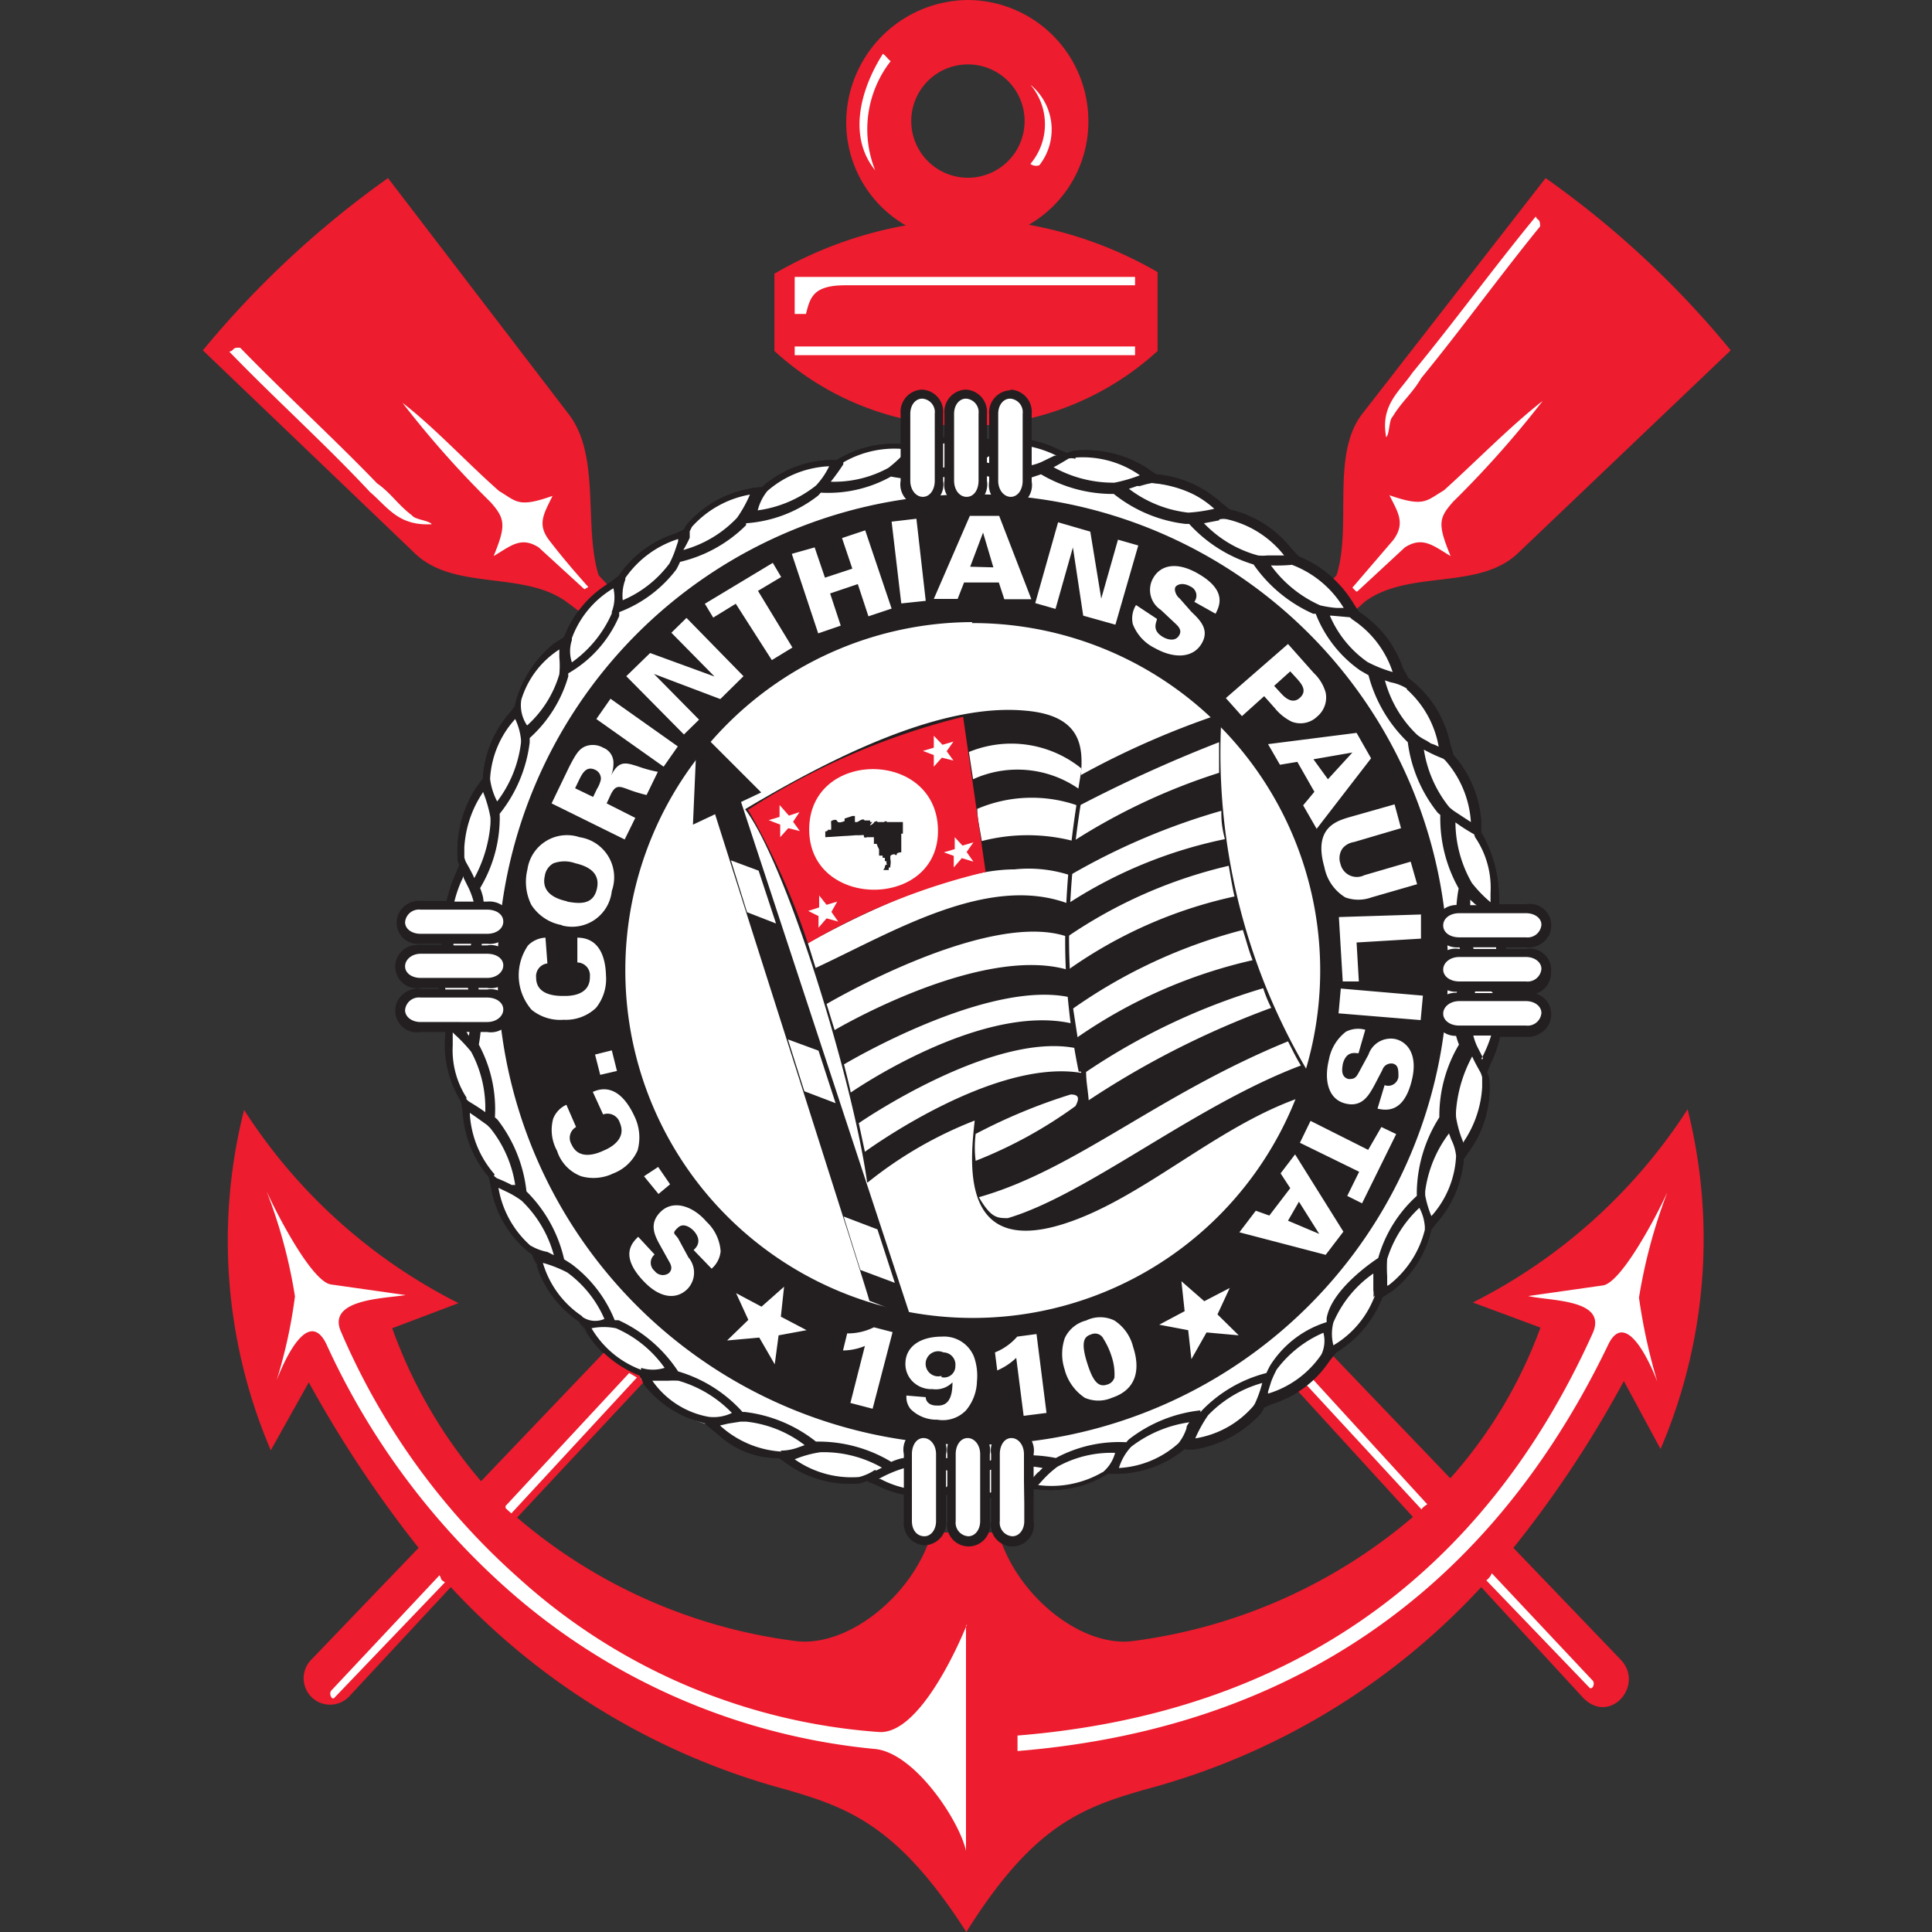
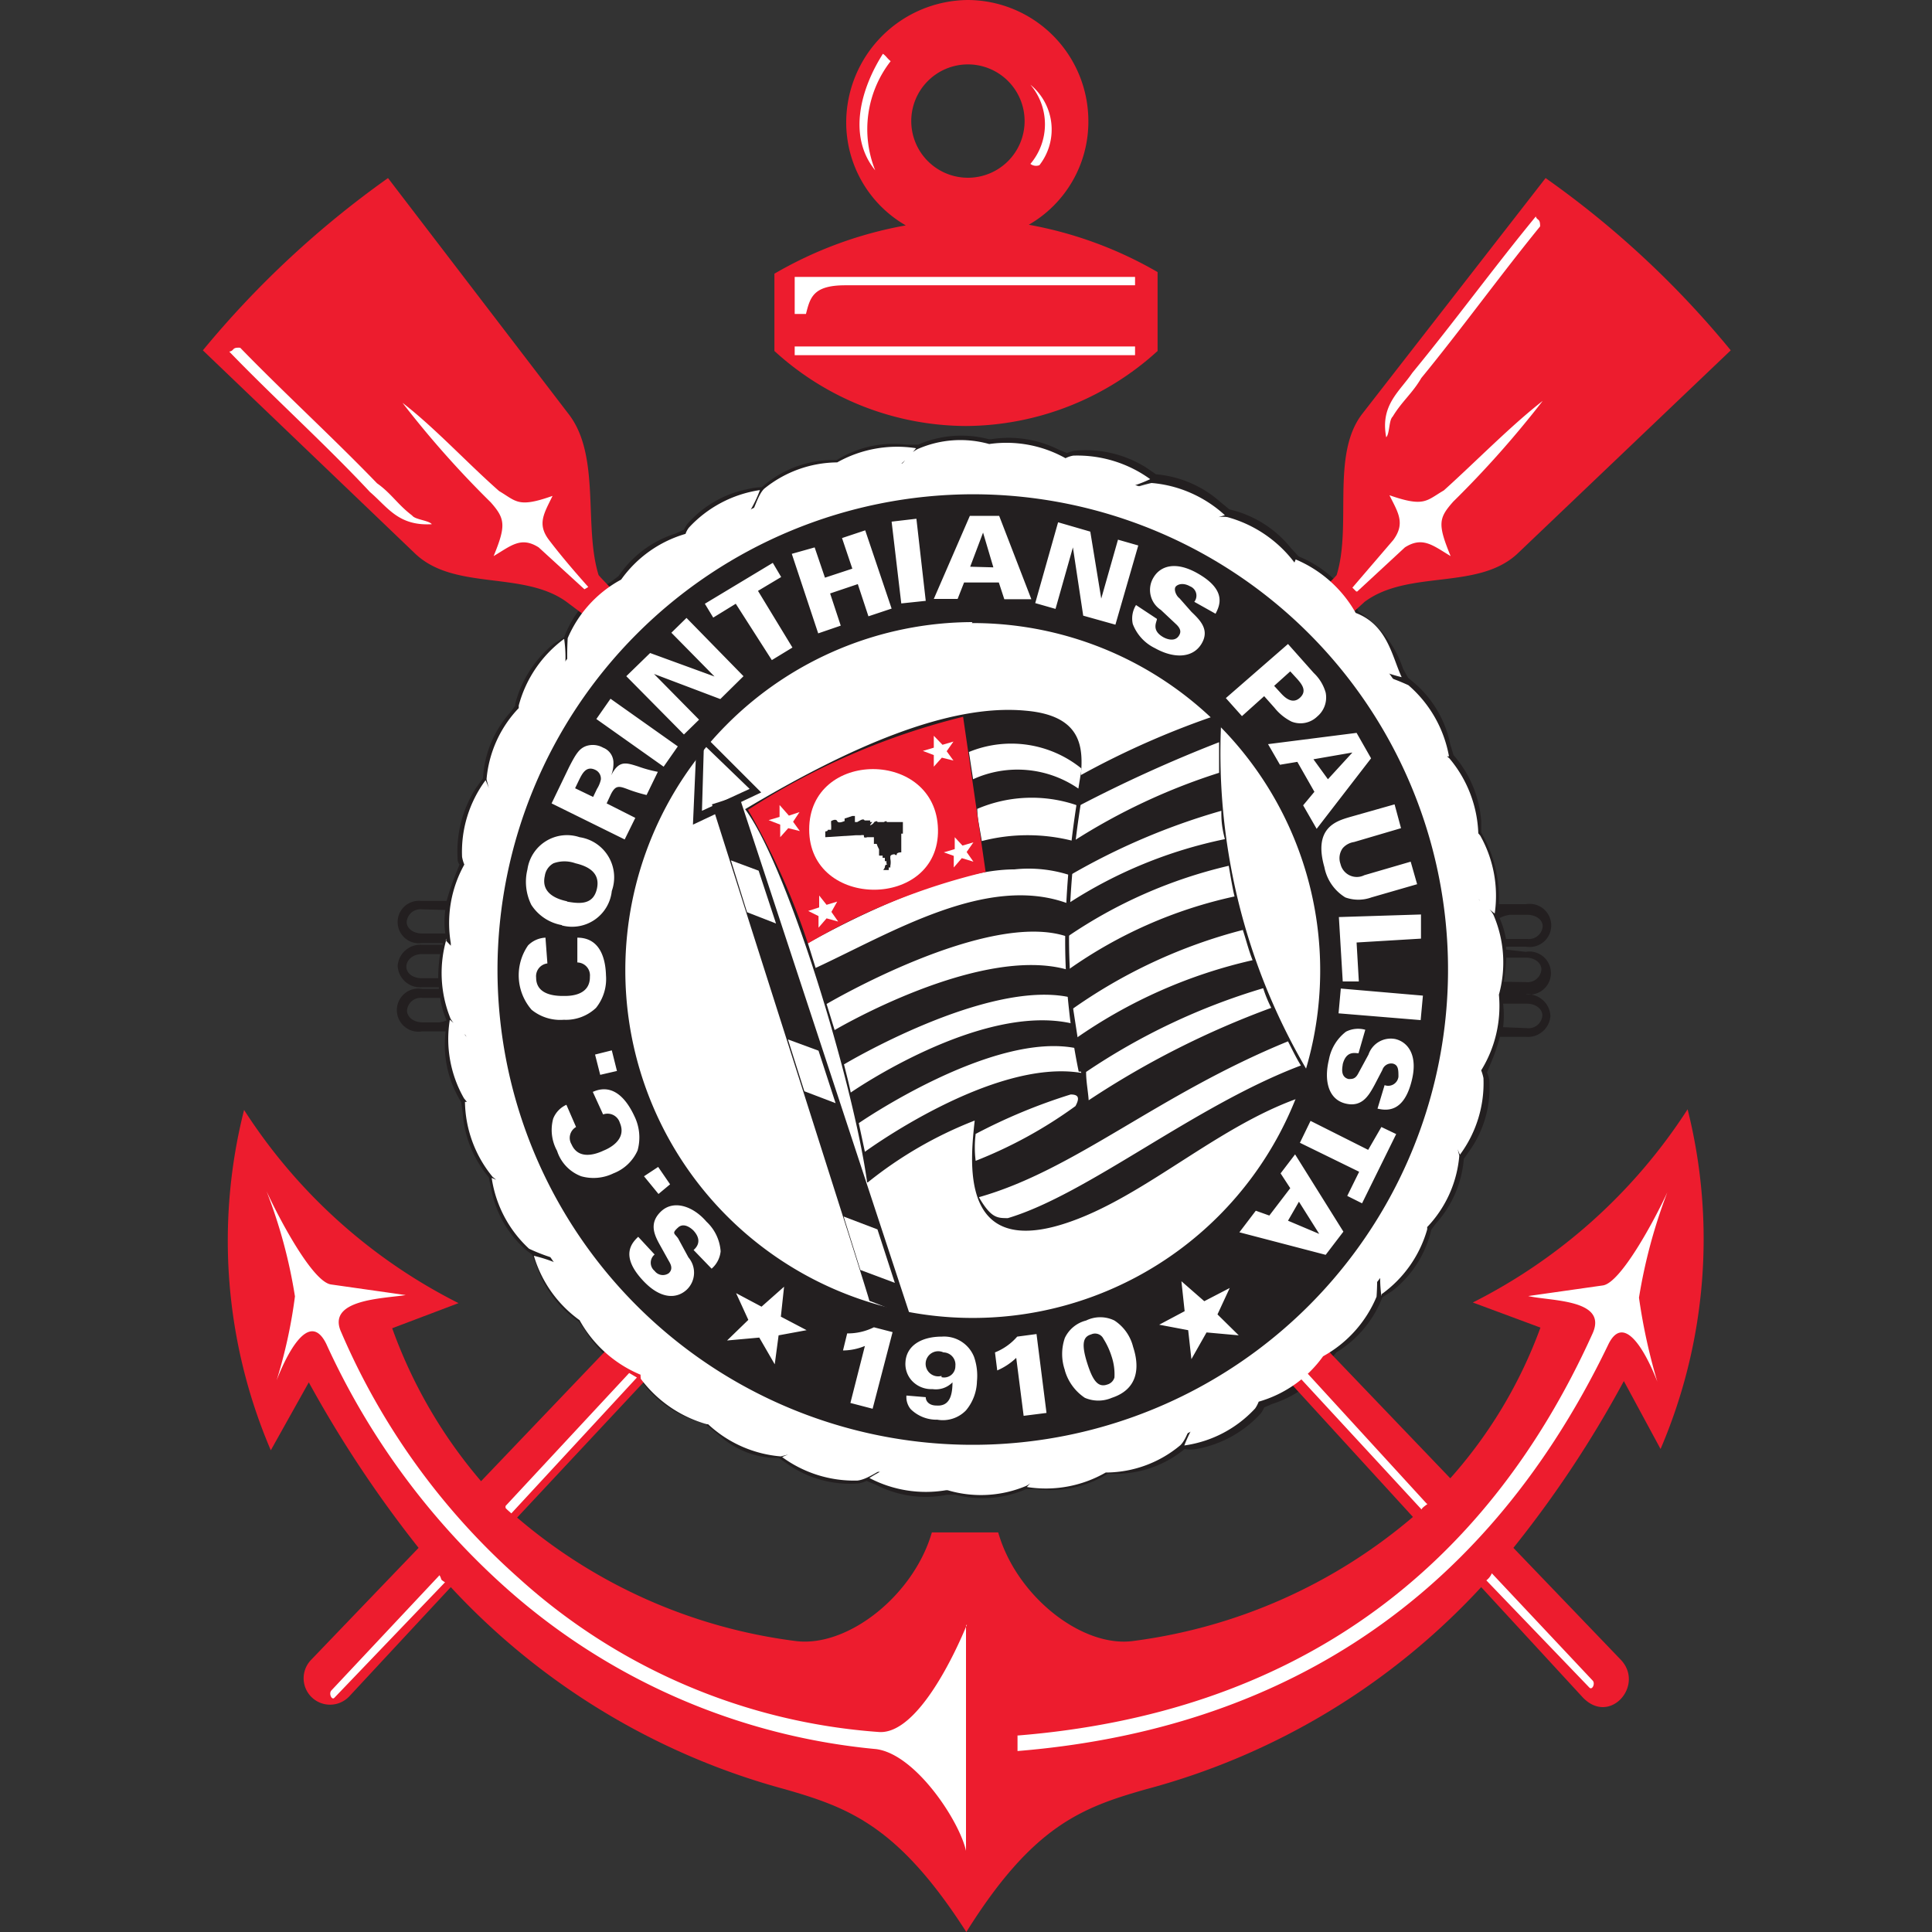
<svg xmlns="http://www.w3.org/2000/svg" width="60" height="60">
  <rect width="100%" height="100%" fill="#333333" stroke="none" />
  <style>.F{fill-rule:evenodd}.G{fill:#231f20}.H{fill:#fff}</style>
  <g class="F G">
-     <path d="M16.95 25.45l.05-.07.04-.08.05-.09.04-.08.05-.08.04-.09.05-.08.04-.09.04-.09.04-.09.04-.09.04-.09.03-.1.04-.09.03-.1.03-.1.03-.1.03-.1.02-.11.02-.1.02-.11.01-.09.11-.12.11-.14.11-.14.11-.14.1-.15.11-.16.1-.17.09-.17.09-.18.08-.19.04-.13.05-.03.15-.12.16-.14.18-.15.17-.18.18-.19.17-.22.17-.24.16-.26.14-.26.13-.07.15-.08.14-.1.16-.09.15-.11.15-.11.15-.12.14-.13.15-.13.14-.15.13-.16.13-.18.02-.02.01-.01.17-.06.16-.07.17-.07.17-.07.18-.09.17-.09.17-.1.17-.11.17-.12.17-.13.14-.12h.01l.08-.02.1-.02.1-.02.1-.02.11-.03.1-.03.12-.03.12-.04.12-.04.12-.04.12-.05.13-.06.12-.05.13-.07.13-.07.13-.07.13-.08.13-.09.09-.07h.02l.09-.01h.09l.09-.01.09-.01.08-.01.09-.01.09-.02.09-.01.1-.02.09-.01.09-.02.09-.02.09-.02.1-.03.09-.03.09-.03.1-.03.09-.03.09-.04.1-.04.09-.04.02-.01h.02l.1.01.09.01h.09l.09.01h.1.09l.1.01h.09.1l.1-.01h.09l.1-.01h.1l.1-.01.1-.01.1-.02.1-.01.11-.02.1-.02.1-.02.1-.03.11-.03.02-.01.15.03.15.04.17.03.16.03.16.03.17.02.17.01.18.01.17-.01.19-.01.18-.01.19-.04h.02.01l.08.03.08.04.08.03.08.04.09.03.09.03.08.04.09.03.09.03.09.03.1.02.09.03.1.03.09.02.11.02.09.02.11.02.1.01.1.02.11.01h.11.05l.05.04.07.04.08.05.09.05.08.05.08.04.08.05.09.04.08.05.09.04.08.05.09.04.09.04.09.04.1.03.09.04.1.03.1.04.1.03.1.03.1.02.11.02.1.03.11.01.05.01.04.03.14.12.14.12.15.11.15.12.16.11.16.1.17.11.18.09.18.09.2.09.15.05.07.08.13.14.12.14.14.13.13.14.15.13.14.13.16.12.16.12.18.12.18.1.17.09.07.12.08.15.1.15.09.15.11.15.12.16.12.15.13.14.14.15.16.14.16.14.18.12.05.03.02.06.04.09.03.08.04.09.04.08.03.09.05.09.04.08.04.09.04.09.05.08.05.09.04.09.06.08.05.09.06.08.05.09.06.08.07.09.06.08.07.08.08.08.07.08h.01v.01l.02.09.02.08.03.09.02.09.02.09.03.09.03.09.03.09.03.09.03.09.04.09.04.1.03.09.04.09.04.09.05.09.04.09.05.09.06.09.05.09.06.09.06.09.07.09.02.03.01.06.01.09v.09l.02.09.01.09.01.09.02.09.01.09.02.1.02.09.02.1.02.1.03.09.02.1.03.1.01.05-.11.1-.13.15-.12.17-.1.18-.09.19-.06.21-.03.21-.02.21.02.21.03.21.06.21.02.06-.02.05-.06.2-.03.22-.02.21.02.21.03.21.06.2.02.07-.02.05-.06.2-.03.21-.02.21.02.22.03.21.06.2.08.2.1.18.11.17.13.15.15.13v.01h0l-.03.09-.03.09-.03.09-.03.09-.03.09-.02.1-.03.09-.02.1-.02.1-.02.1-.02.1-.01.1-.02.1v.11l-.01.1v.04l-.02.04-.05.07-.05.08-.04.07-.05.08-.04.08-.05.08-.04.08-.05.09-.04.09-.05.08-.04.09-.04.09-.04.09-.04.1-.04.09-.03.1-.04.1-.03.1-.03.1-.03.11-.02.11-.02.1-.02.12-.01.1-.01.01-.12.13-.11.14-.11.14-.11.15-.1.15-.11.16-.09.16-.09.17-.09.18-.08.19-.02.06h-.01l-.14.12-.17.14-.17.15-.18.17-.18.18-.18.21-.18.23-.17.25-.16.28-.03.08-.13.07-.18.1-.16.1-.17.11-.16.12-.15.12-.14.13-.14.14-.13.14-.13.15-.11.15-.11.15h0l-.16.07-.17.06-.17.08-.17.08-.17.08-.17.1-.17.1-.17.11-.17.12-.17.14-.09.08-.03.01-.09.02-.09.02-.09.02-.09.02-.09.02-.09.03-.09.02-.09.03-.09.03-.1.02-.09.04-.09.03-.09.03-.09.04-.1.04-.09.04-.09.04-.09.05-.1.05-.09.05-.09.05-.09.06-.09.06-.09.06-.05.04h-.02l-.09.01-.09.01h-.08l-.09.01-.09.01-.09.02-.09.01-.09.01-.09.02-.09.02-.09.01-.09.03-.1.02-.09.02-.09.03-.09.02-.1.04-.09.03-.09.03-.1.04-.09.05-.03.01h-.02l-.09-.01-.09-.01h-.09l-.1-.01h-.09-.09-.1l-.09-.01-.1.01h-.1-.09l-.1.01-.1.01h-.1l-.1.01-.1.02-.1.01-.11.02-.1.03-.1.02-.11.02-.1.04-.11.03-.04.02-.06-.02-.08-.02-.09-.02-.08-.02-.08-.02-.09-.02-.09-.02-.09-.02-.08-.01-.09-.02-.09-.01-.09-.01-.09-.01-.09-.01-.1-.01h-.09-.1l-.09-.01-.1.01h-.1l-.1.01-.1.01-.1.01-.1.02-.11.02h0l-.07-.03-.08-.03-.08-.04-.09-.03-.09-.04-.08-.03-.09-.03-.09-.04-.09-.03-.1-.03-.09-.03-.09-.02-.1-.03-.1-.02-.1-.03-.11-.02-.1-.02-.1-.01-.11-.01-.11-.02h-.11-.07l-.05-.03-.08-.05-.07-.05-.08-.05-.08-.04-.09-.05-.08-.05-.08-.04-.09-.05-.08-.04-.09-.04-.09-.05-.09-.03-.09-.04-.09-.04-.1-.04-.09-.03-.1-.04-.1-.03-.1-.03-.1-.02-.11-.03-.1-.02-.1-.01-.02-.02-.14-.12-.13-.11-.15-.12-.15-.11-.15-.11-.16-.11-.17-.11-.18-.1-.19-.09-.2-.08-.2-.08-.05-.05-.11-.13-.13-.14-.13-.13-.13-.14-.14-.13-.15-.13-.16-.13-.16-.12-.18-.12-.18-.11-.2-.11-.03-.01-.06-.11-.09-.15-.09-.15-.1-.15-.1-.15-.11-.15-.12-.15-.13-.15-.14-.14-.15-.14-.16-.14-.16-.11-.03-.08-.03-.09-.03-.08-.04-.09-.03-.08-.04-.09-.04-.09-.04-.09-.04-.08-.04-.09-.05-.08-.04-.09-.05-.09-.05-.09-.05-.08-.06-.09-.06-.09-.06-.08-.06-.08-.07-.09-.06-.08-.08-.08-.03-.03-.01-.09-.02-.08-.02-.09-.03-.09-.02-.09-.03-.09-.02-.09-.03-.09-.03-.09-.03-.09-.03-.1-.03-.09-.04-.09-.04-.1-.04-.09-.04-.1-.05-.09-.05-.09-.05-.1-.05-.09-.06-.1-.06-.09-.07-.09-.04-.05v-.04l-.01-.09v-.09l-.01-.09-.01-.09-.01-.09-.01-.09-.01-.09-.02-.1-.01-.09-.02-.09-.02-.09-.02-.1-.02-.09-.02-.09.08-.06.15-.13.13-.15.12-.17.1-.18.08-.19.06-.2.03-.21.02-.21-.02-.22-.03-.21-.06-.2-.02-.07.02-.05.06-.2.03-.21.02-.21-.02-.21-.03-.22-.06-.2-.02-.06.02-.06.06-.2.03-.21.02-.21-.02-.21-.03-.21-.06-.21-.08-.19-.1-.18-.11-.17-.14-.16-.14-.13-.02-.02.02-.06.03-.09.03-.09.03-.09.03-.1.02-.09.03-.1.02-.1.03-.09.02-.11.01-.1.02-.1.01-.11.01-.11.01-.11v-.06l.03-.05.05-.08.05-.08z" />
    <path d="M46.7 30.49a5.75 5.75 0 0 0 .08-.75h.61c.27 0 .48.16.48.37a.43.43 0 0 1-.48.39zm.07-1v-.09h.62a.67.67 0 1 0 0-1.32h-.84 0a4.08 4.08 0 0 0-.55-2.23v-.05-.3a3.5 3.5 0 0 0-.86-2.05h0l-.1-.33a3.4 3.4 0 0 0-1.14-1.93l-.17-.14-.08-.14-.08-.15A3.35 3.35 0 0 0 42.2 19l-.19-.3a3.54 3.54 0 0 0-1.68-1.42l-.24-.26a3.44 3.44 0 0 0-1.91-1.2h0l-.28-.23a3.45 3.45 0 0 0-2-.86l-.29-.2a3.52 3.52 0 0 0-2.25-.53 1.11 1.11 0 0 0-.22.07l-.25-.1a3.47 3.47 0 0 0-2.11-.33h-.07a3.36 3.36 0 0 0-2.2.17h-.34a3.34 3.34 0 0 0-2.19.48 0 0 0 0 0 0 0h-.25a3.33 3.33 0 0 0-2.07.84 2.1 2.1 0 0 0-.44.06 3.36 3.36 0 0 0-1.88 1.09 1 1 0 0 0-.1.17l-.26.12a3.36 3.36 0 0 0-1.77 1.32l-.25.19a3.33 3.33 0 0 0-1.44 1.71l-.32.2a3.57 3.57 0 0 0-1.2 1.87v.06l-.15.2a3.34 3.34 0 0 0-.85 2.05l-.21.29a3.64 3.64 0 0 0-.58 2.17c0 .07 0 .14.06.22l-.1.25a8.22 8.22 0 0 0-.3.88h-.78a.66.66 0 1 0 0 1.31h.66v.05h-.64a.71.71 0 0 0-.76.65.7.7 0 0 0 .76.67h.52v.05h-.52a.67.67 0 1 0 0 1.32h.73 0a3.35 3.35 0 0 0 .48 2.19l.05.34a3.44 3.44 0 0 0 .81 2l.07.34a3.33 3.33 0 0 0 1.11 1.94l.16.12.13.31a3.4 3.4 0 0 0 1.32 1.77l.19.26a3.39 3.39 0 0 0 1.69 1.43h0L20 43a3.4 3.4 0 0 0 1.87 1.2l.47.38a2.7 2.7 0 0 0 1.85.7l.3.21a3.37 3.37 0 0 0 2.16.58.87.87 0 0 0 .26-.08l.29.12a3.38 3.38 0 0 0 2.22.31h0 .25a3.39 3.39 0 0 0 2.19-.17h.35a3.35 3.35 0 0 0 2.19-.48h0 .24a3.36 3.36 0 0 0 2.15-.77 1.05 1.05 0 0 0 .37 0 3.56 3.56 0 0 0 2-1.11 1 1 0 0 0 .1-.18l.25-.11a3.33 3.33 0 0 0 1.77-1.32l.22-.28a3.45 3.45 0 0 0 1.43-1.71l.31-.2a3.37 3.37 0 0 0 1.21-1.9h0l.15-.2a3.4 3.4 0 0 0 .86-2l.21-.3a3.37 3.37 0 0 0 .58-2.16.94.94 0 0 0-.07-.22l.1-.25a5.75 5.75 0 0 0 .3-.86h.81a.7.7 0 0 0 .76-.65.71.71 0 0 0-.76-.67h-.75 0 .74a.67.67 0 1 0 0-1.32zm0-.33a2.84 2.84 0 0 0-.2-.65 1.12 1.12 0 0 1 .31-.1h.55c.27 0 .48.15.48.36a.43.43 0 0 1-.48.39zm-.09 2.74a3 3 0 0 0 0-.73h.12.62c.27 0 .48.16.48.37a.43.43 0 0 1-.48.39zm-.28 0h-.72a.86.86 0 0 1 0-.16 3.26 3.26 0 0 1 .07-.6h.43a1.29 1.29 0 0 0-.48.58l.26.09a1.07 1.07 0 0 1 .49-.52v.17a2.12 2.12 0 0 1-.09.4zm-1 0h0c-.29 0-.5-.16-.5-.37s.21-.39.5-.39h.1a3.34 3.34 0 0 0-.14.72zm.6-1.41h-.13v-.09h0l.07.09zm-.42 0h-.24c-.29 0-.5-.16-.5-.37s.21-.39.5-.39h.24a1.34 1.34 0 0 0 .12.3h0l-.14.46zm.28-.76h.3l-.15.12h-.11a1.39 1.39 0 0 1-.06-.12zm.32.33a1.52 1.52 0 0 1 .34-.22 6 6 0 0 1-.07.61l-.17-.24zm.3-.94h-.77v-.15l.23.09a1.05 1.05 0 0 1 .38-.46 2.86 2.86 0 0 1 .17.52zm-1 0h-.12c-.29 0-.5-.15-.5-.37s.21-.38.5-.38h.08a6.63 6.63 0 0 0 0 .75zm.23-.75h.48a1.38 1.38 0 0 0-.48.54v-.32-.22zm.59 2.45h-.5a.11.11 0 0 0 0-.05h.44v.05zm-.78 0h-.16a.67.67 0 1 0 0 1.32h.08v.1c0 .04.06.17.09.27a4.22 4.22 0 0 0-.6 2.26A4.43 4.43 0 0 0 44 37a.71.71 0 0 0 0 .14 4.07 4.07 0 0 0-1.19 1.9s-1.45.92-1.61 1.87v.12a3.2 3.2 0 0 0-1.75 1.35 1.61 1.61 0 0 0-.12.23 4.25 4.25 0 0 0-2 1.16l-.05.06h0a4.3 4.3 0 0 0-2.22.89l-.08.09a4.15 4.15 0 0 0-2.19.5h0a4.33 4.33 0 0 0-2.38.19l-.12.07a4.1 4.1 0 0 0-2.29-.28 1.74 1.74 0 0 0-.32.11 4.26 4.26 0 0 0-2.29-.62h-.05a4.31 4.31 0 0 0-2.21-.93h-.06a4.35 4.35 0 0 0-2-1.26h0A4.38 4.38 0 0 0 19.21 41h-.12a4 4 0 0 0-1.35-1.75l-.21-.15a4.4 4.4 0 0 0-1.18-2.1h0a4.37 4.37 0 0 0-.9-2.23l-.08-.07a4.23 4.23 0 0 0-.5-2.26h0 0v-.42h.24a.67.67 0 1 0 0-1.32h-.26v-.05h.27a.67.67 0 1 0 0-1.32h-.2v-.05h.18a.7.7 0 0 0 .78-.64.71.71 0 0 0-.78-.67H15a.5.5 0 0 0 0-.12l-.09-.28a4.24 4.24 0 0 0 .6-2.26.12.12 0 0 1 0-.05 4.31 4.31 0 0 0 .93-2.21.71.71 0 0 0 0-.14A4.1 4.1 0 0 0 17.65 21v-.09a3.69 3.69 0 0 0 1.58-1.78.42.42 0 0 0 0-.12A4 4 0 0 0 21 17.69a1.34 1.34 0 0 0 .12-.24 4.25 4.25 0 0 0 2.05-1.14l.05-.06a4.07 4.07 0 0 0 2.23-.86l.08-.09a4.08 4.08 0 0 0 2.19-.5h0a4.35 4.35 0 0 0 2.39-.19h0a3.74 3.74 0 0 0 2 .21l.27-.09a4.4 4.4 0 0 0 2.26.61h0a4.37 4.37 0 0 0 2.23.93h.11a4.46 4.46 0 0 0 2 1.26h0a4.38 4.38 0 0 0 1.84 1.53h.08a3.88 3.88 0 0 0 1.39 1.76l.25.15a4.62 4.62 0 0 0 1.22 2.08h0a4.39 4.39 0 0 0 .93 2.19l.08.07a4.36 4.36 0 0 0 .58 2.28h0a2.11 2.11 0 0 0-.07.46h-.09a.7.7 0 0 0-.78.64.71.71 0 0 0 .78.67h.16a.43.43 0 0 0 0 .05h-.17a.67.67 0 1 0 0 1.32h.17a.07.07 0 0 0 0 .05zm.2 1.32h.62a6.06 6.06 0 0 1-.27.75 0 0 0 0 0 0 0v-.05l-.17-.33a1.84 1.84 0 0 1-.13-.37 0 0 0 0 1-.09 0zm.82-2.69h-.75a.09.09 0 0 0 0-.05h.76v.05zm-.66-1.36h-.15a.66.66 0 0 1 0-.14l.14.13zm-32.05.17a2.53 2.53 0 0 0 0 .73h-.1-.62c-.27 0-.48-.15-.48-.36a.43.43 0 0 1 .48-.39zm-.16 1.37a4.42 4.42 0 0 0-.06.75h-.51c-.27 0-.48-.15-.48-.36s.21-.39.48-.39zm0 1.36a2.81 2.81 0 0 0 .2.7.9.9 0 0 1-.22.06h-.53c-.27 0-.48-.16-.48-.37a.43.43 0 0 1 .48-.39zm1.52.76h-.22a6.37 6.37 0 0 0 0-.76h.23c.29 0 .5.16.5.37s-.28.39-.57.39zm-.5 0h-.34a1.42 1.42 0 0 0 .36-.33c-.06.11-.07.22-.08.33zm0-.66h-.1a1 1 0 0 1-.48.51 2.19 2.19 0 0 1-.19-.58h.76s-.04.04-.04.07zm.49-.71h-.34a2.44 2.44 0 0 0-.1-.24l.17-.52h.27c.29 0 .5.16.5.37s-.26.39-.55.39zm-.63 0h-.19l.14-.11zm.05-.68h0a.36.36 0 0 1 0 .09l-.12-.16h.19s-.11.05-.12.07zm-.26.35a1.83 1.83 0 0 1-.46.28c0-.25.05-.48.08-.7H14l.18.24zm.84-1H15a3.92 3.92 0 0 0 .06-.75h.06c.29 0 .5.15.5.37s-.21.38-.5.38zm-.4 0h-.41a1.3 1.3 0 0 0 .48-.56c-.06.14-.09.33-.12.51zm.07-.57l-.26-.1a1.09 1.09 0 0 1-.51.53v-.2a2.73 2.73 0 0 1 0-.41h.73a.53.53 0 0 1 0 .13zm-.21 2.27h-.76v-.05h.75a.07.07 0 0 0-.04.01zM14.06 32h0l.09.08a5 5 0 0 1 .48.51 3.67 3.67 0 0 1 .44 1.87l-.52-.33-.07-.07a2.72 2.72 0 0 1-.43-1.62V32zm.43 0h.12v.11zm.16-2.69h-.5 0 0 .54zm.1-1.36h-.63a5.35 5.35 0 0 1 .28-.77.1.1 0 0 1 0 0v.06l.12.24a2.36 2.36 0 0 1 .18.46zm31.06-2a2.79 2.79 0 0 1 .48 1.74v.28h0a4 4 0 0 1-.58-.6 3.81 3.81 0 0 1-.51-1.88 5.72 5.72 0 0 0 .58.37zm-.93-2.39a3.19 3.19 0 0 1 .8 1.92h0l-.17-.11-.38-.25h0l-.12-.1a3.75 3.75 0 0 1-.79-1.79 4.75 4.75 0 0 0 .6.28zm-1.2-2.21a3.11 3.11 0 0 1 1 1.79h0a1.33 1.33 0 0 0-.24-.1L44.3 23a1.46 1.46 0 0 1-.29-.18 3.65 3.65 0 0 1-1-1.69l.18.06a1.43 1.43 0 0 1 .51.2zM42 19.24a3.11 3.11 0 0 1 1.25 1.63h0a4 4 0 0 1-.78-.31 3.37 3.37 0 0 1-1.17-1.44h.06l.56.05zm-1.88-1.7h0a3.2 3.2 0 0 1 1.61 1.34h-.23a3.46 3.46 0 0 1-.5-.08 3.79 3.79 0 0 1-1.53-1.24 5.3 5.3 0 0 0 .67-.02zm-2.25-1.41a.54.54 0 0 1 .25 0 3.14 3.14 0 0 1 1.76 1.12h0-.29-.23a1.36 1.36 0 0 1-.29 0 3.64 3.64 0 0 1-1.68-1l.47-.09zM35.79 15a3.12 3.12 0 0 1 1.92.8h0a4.64 4.64 0 0 1-.81.12 3.73 3.73 0 0 1-1.84-.74l.18-.06a1.69 1.69 0 0 1 .55-.12zm-2.39-.79a3.09 3.09 0 0 1 2 .55h0a4.68 4.68 0 0 1-.79.23 3.82 3.82 0 0 1-1.89-.48c.16-.08.47-.27.47-.27a.41.41 0 0 1 .21.01zm-2.28-.37v-.05a3.53 3.53 0 0 1 1.69.36h0-.06l-.33.16a1.56 1.56 0 0 1-.35.13 3.18 3.18 0 0 1-1.59-.13 5.11 5.11 0 0 0 .64-.43zm-1 .41h0l.15-.11.33-.23a4.43 4.43 0 0 1-.45.38zm-1.93.11a3.58 3.58 0 0 0 .26-.29l.15-.07a2.76 2.76 0 0 1 1.71-.22l-.19.15-.36.25v.25h0a4.24 4.24 0 0 1-1.69.08l.12-.13zm-2 0h0a3.16 3.16 0 0 1 2-.4h0l-.09.1a3.86 3.86 0 0 1-.51.47 3.51 3.51 0 0 1-1.79.43 6.66 6.66 0 0 0 .39-.54zm-2.63 1.39a1.56 1.56 0 0 1 .27-.5 3.12 3.12 0 0 1 1.92-.77 2.33 2.33 0 0 1-.41.6h0a3.72 3.72 0 0 1-1.81.77zm-2.14.89v-.14l.07-.14a3.15 3.15 0 0 1 1.8-1h0a3.94 3.94 0 0 1-.4.72 3.6 3.6 0 0 1-1.67 1 3.17 3.17 0 0 0 .2-.38zm-2 1.31a3.15 3.15 0 0 1 1.64-1.21h0v.07l-.1.3a3.17 3.17 0 0 1-.17.39 3.52 3.52 0 0 1-1.45 1.14 1.4 1.4 0 0 1 .08-.64zm-1.66 1.87a3 3 0 0 1 1.29-1.55A1.25 1.25 0 0 1 19 19v.05a3.68 3.68 0 0 1-1.24 1.52 1.1 1.1 0 0 1 0-.69zm-.39.29h0v.3a2.79 2.79 0 0 1 0 .53 3.44 3.44 0 0 1-1 1.59 1.11 1.11 0 0 1-.18-.8 2.84 2.84 0 0 1 1.18-1.56zM16 22.33a1.94 1.94 0 0 1 .18.64v.09a3.74 3.74 0 0 1-.74 1.83 2.06 2.06 0 0 1-.22-.7 3 3 0 0 1 .78-1.86zm-1 2.26h0a4.12 4.12 0 0 1 .23.79 1.64 1.64 0 0 1 0 .22 4.2 4.2 0 0 1-.5 1.67c-.07-.16-.16-.32-.25-.48h0a.58.58 0 0 1-.06-.17v-.3a3.41 3.41 0 0 1 .57-1.7zm.36 11.88a3.11 3.11 0 0 1-.77-1.91h0l.19.13.35.25h0l.1.1A3.7 3.7 0 0 1 16 36.8h-.11a4.9 4.9 0 0 0-.46-.21l-.09-.07zm1.12 2.22a3.09 3.09 0 0 1-1-1.8h0l.23.11a2.76 2.76 0 0 1 .49.29 3.67 3.67 0 0 1 1 1.69l-.2-.1a1.6 1.6 0 0 1-.51-.19zm1.59 2.18a3 3 0 0 1-1.21-1.65h0a3.83 3.83 0 0 1 .76.3 3.51 3.51 0 0 1 1.15 1.44.7.7 0 0 1-.68-.06zm1.84 1.67a3 3 0 0 1-1.54-1.29 1.94 1.94 0 0 1 .76 0 3.62 3.62 0 0 1 1.51 1.23 1.21 1.21 0 0 1-.73.06zM22 44a2.72 2.72 0 0 1-1.74-1.12h0 .26.23a2.69 2.69 0 0 1 .32 0 3.74 3.74 0 0 1 1.66 1A1.29 1.29 0 0 1 22 44zm2.27 1.08a3.1 3.1 0 0 1-1.91-.81h0l.26-.06.38-.06h.17a3.61 3.61 0 0 1 1.82.73l-.17.06a1.57 1.57 0 0 1-.58.11zm2.9.57a1.58 1.58 0 0 1-.49.22 3.07 3.07 0 0 1-2-.55h0a3.35 3.35 0 0 1 .8-.22 3.66 3.66 0 0 1 1.91.48l-.18.09zm2.17.59h0a3.1 3.1 0 0 1-2-.31h-.05a3.94 3.94 0 0 1 .77-.33 3.41 3.41 0 0 1 1.79.21 4.29 4.29 0 0 0-.54.45zm2.9-.52A2.43 2.43 0 0 0 32 46l-.12.08a3 3 0 0 1-2 .18l.14-.11.36-.25v-.13h0a3.72 3.72 0 0 1 2-.18l-.13.13zm2 0h0a3.16 3.16 0 0 1-2 .4h0l.12-.13a3.1 3.1 0 0 1 .48-.44 3.46 3.46 0 0 1 1.79-.43 1.17 1.17 0 0 1-.38.6zm2.61-1.37a1.48 1.48 0 0 1-.25.47 3 3 0 0 1-1.85.77 1.66 1.66 0 0 1 .38-.66 3.85 3.85 0 0 1 1.81-.76c-.05.05-.09.14-.09.14zm2.15-.82a.64.64 0 0 1-.08.14 3 3 0 0 1-1.8 1h0a4.21 4.21 0 0 1 .4-.72 3.72 3.72 0 0 1 1.68-1 3.77 3.77 0 0 1-.2.58zm.38-.24h0v-.07l.1-.32a3.3 3.3 0 0 1 .17-.37 3.57 3.57 0 0 1 1.45-1.14 1 1 0 0 1-.06.67 3.07 3.07 0 0 1-1.66 1.22zm3.32-3.06a3 3 0 0 1-1.29 1.55 1.4 1.4 0 0 1 0-.71 3.56 3.56 0 0 1 1.24-1.52v.19.33a.66.66 0 0 1 0 .21zm.38-.3h0v-.3a4 4 0 0 1 0-.53 3.65 3.65 0 0 1 1-1.59 1.48 1.48 0 0 1 .17.59v.09a3.12 3.12 0 0 1-1.12 1.72zm1.37-2.17a3.22 3.22 0 0 1-.19-.64V37a3.78 3.78 0 0 1 .74-1.8l.07.19a1.44 1.44 0 0 1 .15.51 3 3 0 0 1-.76 1.86zm1-2.27h0a3.47 3.47 0 0 1-.23-.79 1.5 1.5 0 0 1 0-.22 4.23 4.23 0 0 1 .5-1.67c.07.16.16.32.25.48h0a.7.7 0 0 1 .06.17v.3a3.37 3.37 0 0 1-.57 1.69z" />
  </g>
  <path d="M39.82 42.67a11.92 11.92 0 0 0 1.16-1h0l4.06 4.24h0a14.51 14.51 0 0 0 2.8-4.68l-2.1-.78a17.08 17.08 0 0 0 6.67-6A16.55 16.55 0 0 1 51.57 45l-1.14-2.11A34.19 34.19 0 0 1 47 48.07h0l3.34 3.48h0c.74.79-.35 2.05-1.19 1.16h0L46 49.29h0a21.8 21.8 0 0 1-10.42 6.28c-2 .57-3.51 1.14-5.57 4.43-2.11-3.29-3.64-3.86-5.62-4.43A21.94 21.94 0 0 1 14 49.29h0l-3.16 3.4h0a.82.82 0 1 1-1.18-1.14h0L13 48.07h0a36.66 36.66 0 0 1-3.41-5.14l-1.18 2.11a16.54 16.54 0 0 1-.83-10.57 17 17 0 0 0 6.66 6l-2.06.78A15.18 15.18 0 0 0 14.94 46h0l4.23-4.43h0l1.15 1h0l-4.26 4.56h0a16.49 16.49 0 0 0 8.62 3.83c1.62.23 3.69-1.4 4.26-3.37H31c.57 2 2.63 3.6 4.21 3.37a16.68 16.68 0 0 0 8.67-3.85h0zm2-23.47l-.81-.83.42-.42.08-.09c.48-1.54-.18-3.73.79-5h0L48 5.53h0a29.17 29.17 0 0 1 5.75 5.35h0l-6.63 6.32h0c-1.23 1.14-3.38.48-4.74 1.49h0zM30 13.23a8.9 8.9 0 0 0 5.95-2.33h0V8.45h0a12.33 12.33 0 0 0-4-1.47 3.69 3.69 0 0 0 1.85-3.21A3.76 3.76 0 0 0 30.06 0a3.81 3.81 0 0 0-3.78 3.77A3.69 3.69 0 0 0 28.13 7a12.43 12.43 0 0 0-4.08 1.5h0v2.4h0A8.86 8.86 0 0 0 30 13.23zM30.06 2a1.76 1.76 0 1 1-1.76 1.77A1.76 1.76 0 0 1 30.06 2zM18.47 19.35h0l-.85-.64h0c-1.34-1-3.49-.35-4.72-1.51h0l-6.6-6.32h0a29.79 29.79 0 0 1 5.75-5.35h0l5.61 7.33h0c1 1.29.46 3.49.93 5l.07.08.56.59s-.48.47-.75.82z" fill="#ed1c2e" class="F" />
  <path d="M30.2,14.24A15.87,15.87,0,1,1,14.34,30.11,15.88,15.88,0,0,1,30.2,14.24Z" class="F H" />
  <path d="M38.07 21.68l.5.56.69-.62.32.36a1.58 1.58 0 0 0 .53.43.75.75 0 0 0 .8-.16.77.77 0 0 0 .26-.74 1.34 1.34 0 0 0-.37-.61L40 20zm2-.83l.22.24c.14.16.31.37.08.58s-.46 0-.58-.13l-.22-.24zm-.69 2.26l.37.64.54-.09.53.93-.35.42.42.73 1.69-2.19-.45-.79zm1.41.47l1.21-.21h0l-.76.83zm2.72 2.14l-1.46.43a.58.58 0 0 0-.35.19.53.53 0 0 0-.07.49.52.52 0 0 0 .74.35l1.44-.42.2.7-1.42.41a1.19 1.19 0 0 1-.81 0 1.41 1.41 0 0 1-.65-.94c-.35-1.22.37-1.43.77-1.55l1.41-.4zm.62 2.68v.75l-2 .12.07 1.21h-.5l-.12-2zm.06 2.52l-.07.76-2.55-.21.07-.77zm-2 1.79c-.1 0-.38-.09-.49.34 0 .06-.1.39.18.46.12 0 .21 0 .3-.17l.32-.59a.73.73 0 0 1 .84-.48c.4.1.7.52.5 1.3-.25 1-.79.92-1.06.86l.22-.73a.32.32 0 0 0 .43-.26c0-.21 0-.37-.18-.41a.29.29 0 0 0-.32.2l-.24.46c-.18.33-.39.71-.91.58s-.67-.7-.51-1.36a1.42 1.42 0 0 1 .53-.87.83.83 0 0 1 .6-.06zm.3 3l.41-.71.46.22-1.06 2.15-.46-.23.37-.75-1.84-.9.33-.68zm-2.27.14l-.45.59.3.46-.65.85-.42-.15-.51.67 2.68.7.55-.72zm.12 1.47l.63 1h0l-.97-.41zm-4.41-18.1c0 .09-.19.35.2.57 0 0 .34.2.49-.06.06-.1.05-.2-.08-.33l-.49-.46a.74.74 0 0 1-.23-1c.21-.36.68-.53 1.38-.13.91.52.68 1 .55 1.25l-.66-.37a.31.31 0 0 0-.13-.48c-.19-.11-.36-.08-.44 0s0 .29.11.37L37 19c.27.26.58.56.31 1s-.85.46-1.44.13a1.38 1.38 0 0 1-.69-.75.79.79 0 0 1 .1-.59zm-3.07-3l1 .29.34 2.08.52-1.83.63.18-.71 2.46-1-.28-.32-2.12-.54 1.91-.63-.18zM29 18.6h.74l.2-.51h1.08l.17.52h.84l-1-2.59h-.91zm1.13-1l.4-1.06h0l.32 1.08zm-2.44-1.4l.77-.09.29 2.55-.76.08zm-3.1 1l.71-.2.32.94.85-.28-.32-.95.72-.24.82 2.43-.72.24-.33-1-.86.29.33 1-.7.24zm-1.74 1.55l-.7.43-.26-.43L24 17.48l.26.44-.72.43 1.07 1.76-.64.39zM19.45 21l.74-.72 2 .73-1.34-1.36.47-.46L23.09 21l-.72.71-2.06-.78 1.4 1.42-.47.46zm-.93 1.33l.44-.63 2.09 1.48-.44.63zm.88 3.74l.33-.67-.89-.45.13-.28c.15-.3.26-.26.55-.15a4.78 4.78 0 0 0 .56.17l.35-.72a4 4 0 0 1-.62-.17c-.38-.12-.59-.19-.83.28h0a1 1 0 0 0 .07-.43.5.5 0 0 0-.32-.43.65.65 0 0 0-.53-.05c-.21.08-.31.23-.53.66l-.54 1.12zm-1.54-1.59l.12-.25c.1-.2.22-.46.51-.32a.3.3 0 0 1 .17.3.91.91 0 0 1-.12.29l-.12.25zm-.41 4.26A1.24 1.24 0 0 0 19 27.67 1.26 1.26 0 0 0 18 26a1.24 1.24 0 0 0-1.62 1 1.61 1.61 0 0 0 .12 1.1 1.42 1.42 0 0 0 .95.63zm.16-.75c-.43-.09-.8-.31-.69-.79a.53.53 0 0 1 .27-.39 1 1 0 0 1 .68 0c.34.08.78.26.67.78s-.54.48-.93.41zM17 29.92a.4.4 0 0 0-.35.44c0 .45.41.58.88.57.15 0 .8 0 .79-.6a.4.4 0 0 0-.39-.44v-.77c.8 0 .88.83.89 1.18a1.43 1.43 0 0 1-.31 1 1.36 1.36 0 0 1-1 .37 1.41 1.41 0 0 1-1-.31 1.63 1.63 0 0 1-.11-2 .81.81 0 0 1 .54-.24zm4.54 8.9c.08-.07.29-.28 0-.6 0 0-.27-.29-.48-.1s-.11.18 0 .34l.32.59a.73.73 0 0 1-.05 1c-.31.29-.81.31-1.36-.28-.72-.77-.35-1.17-.15-1.36l.51.55a.33.33 0 0 0 0 .51.32.32 0 0 0 .44.07c.14-.13.06-.28 0-.38l-.25-.45c-.18-.32-.39-.7 0-1.08s1-.18 1.42.31a1.39 1.39 0 0 1 .44.92.82.82 0 0 1-.28.54zm-1.09-1.74l-.45-.55.44-.29.37.54zM17.89 35a.39.39 0 0 0-.14.54c.18.41.6.38 1 .19.15-.06.73-.33.5-.86a.4.4 0 0 0-.52-.26l-.32-.7c.73-.33 1.14.43 1.29.75a1.5 1.5 0 0 1 .1 1.07 1.35 1.35 0 0 1-.75.71 1.41 1.41 0 0 1-1 .09 1.25 1.25 0 0 1-.75-.79 1.34 1.34 0 0 1-.12-1 .79.79 0 0 1 .41-.43zm.75-1.62l-.16-.63.52-.13.16.64zm18.26 7.93l-.9-.17.79-.42-.1-.93.71.62.79-.41-.38.82.66.65-1-.09-.47.83zm-3.83 1.25a1.53 1.53 0 0 0 .62.85 1.06 1.06 0 0 0 .84 0c.79-.26.88-.91.66-1.58a1.37 1.37 0 0 0-.58-.82 1 1 0 0 0-.88 0 1 1 0 0 0-.66.54 1.53 1.53 0 0 0 0 1zm.7-.21c-.23-.71-.08-.85.12-.91a.29.29 0 0 1 .38.14 2.32 2.32 0 0 1 .25.54 1.75 1.75 0 0 1 .09.66.32.32 0 0 1-.23.22c-.29.1-.45-.15-.61-.65zm-2.21-.18a2 2 0 0 1-.59.39L30.9 42a1.79 1.79 0 0 0 .69-.49l.6-.08.31 2.45-.71.09zm-3.41 1.17a.59.59 0 0 0 .13.42 1.14 1.14 0 0 0 .83.33 1 1 0 0 0 .89-.29 1.46 1.46 0 0 0 .34-.9 1.77 1.77 0 0 0-.09-.76 1 1 0 0 0-1-.63c-.65 0-1.1.29-1.13.79a.77.77 0 0 0 .2.58.82.82 0 0 0 .64.26.72.72 0 0 0 .62-.21c0 .44-.11.75-.5.72-.21 0-.33-.12-.33-.26zm1.09-.61a.39.39 0 1 1 .06-.73.38.38 0 0 1 .37.42.35.35 0 0 1-.43.35zm-2.38-.93a1.82 1.82 0 0 1-.68.14l.13-.53a1.82 1.82 0 0 0 .83-.19l.58.15-.62 2.38-.69-.18zm-2.68-.33l.87-.16-.8-.42.1-.93-.7.62-.79-.42.38.83-.66.64 1-.09.48.83zm6-26.12a14.76 14.76 0 1 1-14.73 14.76A14.79 14.79 0 0 1 30.2 15.35zm0 4a10.79 10.79 0 1 1-10.76 10.76A10.81 10.81 0 0 1 30.2 19.32z" class="F G" />
  <path d="M32.28 5.13a1.8 1.8 0 0 0-.28-2.5 1.9 1.9 0 0 1 0 2.46.29.29 0 0 0 .28.04zm-4.86-3.46c-.68 1.07-1.11 2.55-.24 3.62a3.44 3.44 0 0 1 .48-3.39c-.13-.11-.13-.15-.24-.23zm7.83 6.93v.26h-9c-1 0-1.09.38-1.22.89h-.35V8.6zm0 2.43H24.68v-.27h10.57zM13.82 49.14l-3.43 3.58c-.08.1-.19-.12-.1-.22l3.36-3.58c.09.16 0 .11.17.22zm1.88-2.37l3.84-4.13.24.14-3.9 4.22c-.05-.05-.19-.16-.18-.18zM30 50.48v7c-.2-.92-1.56-3-2.79-3.16a20.07 20.07 0 0 1-11.49-5 22.88 22.88 0 0 1-5.59-7.59c-.55-1.11-1.28.46-1.54 1.14a15.4 15.4 0 0 0 .57-2.61A15.79 15.79 0 0 0 8.28 37c.4.87 1.43 2.81 2 2.89h0l2.32.33h0c-.7.11-2.48.13-2 1.16A21.56 21.56 0 0 0 16.1 49a18.64 18.64 0 0 0 11.21 4.79c1.21.06 2.39-2.53 2.72-3.34zm14.31-3.78l-4-4.37-.16.22 4 4.33c0-.06.2-.17.18-.18zm1.85 2.38l3.2 3.33c.09.09.19-.13.1-.22l-3.13-3.33a.54.54 0 0 1-.17.22zM31.58 53.9c8.51-.68 14.5-5 17.88-12.49.48-1.07-1.32-1-2-1.16h0l2.32-.33h0c.55-.08 1.59-2 2-2.89a16.52 16.52 0 0 0-.88 3.27 17.9 17.9 0 0 0 .57 2.61c-.26-.68-1-2.26-1.53-1.14-4.1 8.51-10.88 12-18.34 12.61v-.48zM47.69 6.73c-1.3 1.58-2.53 3.27-3.83 4.85-.4.59-1 1-.81 2 .11-.11.08-.53.2-.64.29-.48.61-.72.89-1.2 1.23-1.5 2.46-3.2 3.69-4.71 0-.27-.09-.16-.14-.32zm-5.54 11.64L43.63 17c.55-.35.87-.06 1.42.27-.41-1-.37-1.18.08-1.69a31.26 31.26 0 0 0 2.78-3.13c-1 .78-2.07 1.88-3.07 2.78-.55.32-.6.53-1.69.15.27.54.5.87.12 1.39L42 18.25l.12.12zm-24-.07L16.73 17c-.55-.35-.86-.05-1.4.27.39-.95.36-1.16-.09-1.67a30.4 30.4 0 0 1-2.74-3.09c1 .77 2 1.86 3 2.74.54.32.59.53 1.66.15-.26.54-.49.87-.11 1.37s.81 1 1.22 1.46zM7.12 10.92c1.42 1.47 3 2.89 4.37 4.36.55.47.88 1.06 1.92 1-.09-.12-.52-.14-.61-.27-.45-.34-.65-.69-1.09-1-1.35-1.4-2.89-2.81-4.25-4.21-.27-.02-.17.09-.34.12z" class="F H" />
  <g class="G">
    <path d="M33.2 31.36a19.08 19.08 0 0 1-.12-2.23h0a29.45 29.45 0 0 1 .5-5h0 .13a29.34 29.34 0 0 0-.51 5h0a18.81 18.81 0 0 0 .13 2.21h0l.3 1.94h0-.13q-.2-.97-.3-1.92z" />
    <path d="M26.93 36.72c-.43-3.1-2.48-9.85-3.79-11.59 3.25-1.94 6.33-3.28 8.7-3.06 1.81.15 1.79 1.2 1.73 2a26.23 26.23 0 0 1 4.37-1.91A19.39 19.39 0 0 0 41 33.9c-2.89.73-5.36 3.3-8 4.12-3.22 1-2.86-2-2.73-3.22a12.52 12.52 0 0 0-3.32 1.92zM40 32.34c.14.27.23.47.4.75-3.31 1.25-6.62 4-9.1 4.74-.33 0-.52 0-.9-.65 3-.85 5.54-3.18 9.6-4.84zm-9.7 2.88a3.3 3.3 0 0 0 0 .83 13.91 13.91 0 0 0 3.1-1.7c.14-.26.09-.36-.15-.36a17.4 17.4 0 0 0-2.96 1.23zm3.15-2.66a4 4 0 0 0 .13.76c-2.76-.46-6.72 2.45-6.72 2.45l-.19-.89s4.17-2.88 6.78-2.32zm-7.23.49s4.41-2.64 7-2.08a7.34 7.34 0 0 0 .09.82c-2.85-.67-6.89 2.14-6.89 2.14-.06-.3-.14-.59-.21-.88zm11.94-6.16c.06.35.13.76.18.95a14.11 14.11 0 0 0-5.17 2.28h0c-2.74-.8-7.25 1.87-7.25 1.87l-.25-.81s5-2.95 7.48-2.09a14.85 14.85 0 0 1 5-2.2zm-8.06-3.54a3.46 3.46 0 0 1 3.49.52l-.1.62a3.33 3.33 0 0 0-3.27-.29l-.13-.85zM33.42 25a4.31 4.31 0 0 0-3.07.12c0 .3.09.66.14 1a5.68 5.68 0 0 1 2.85 0A19.14 19.14 0 0 1 37.86 24h0v-.95h0a43.48 43.48 0 0 0-4.4 2zm-1.92 2a4.15 4.15 0 0 1 1.73.18 20.67 20.67 0 0 1 4.7-2c0 .24 0 .46.11.88a14.17 14.17 0 0 0-4.87 2h0c-2.5-.93-5.47.9-7.84 2l-.24-.77S29.05 27 31.5 27zm7.1 1.89c.1.3.17.6.3.93a15.59 15.59 0 0 0-5.52 2.45c0-.28-.1-.77-.11-.91a16.2 16.2 0 0 1 5.33-2.48zm-4.87 4.41c0 .29.06.58.08.87a27.21 27.21 0 0 1 5.67-2.87 3.92 3.92 0 0 1-.25-.61 20 20 0 0 0-5.5 2.6z" class="F" />
  </g>
  <path d="M23.23 25.15a21.91 21.91 0 0 1 1.86 4.15 20 20 0 0 1 5.52-2.22l-.7-4.82a22 22 0 0 0-6.68 2.89z" fill="#ed1c2e" class="F" />
  <path d="M29.13 25.76c-.05-2.5-4-2.5-4 0s4.05 2.49 4 0z" class="F H" />
-   <path d="M25.63 26v-.05h0 0 0 0v-.13h0 0 0s.08 0 .08-.05 0 0 0 0h0 .1 0a1.11 1.11 0 0 0 0-.19v-.08h0 0 0 0 0 0 0 0 0 0s.15-.09.19 0 .21 0 .23 0h0a.07.07 0 0 1 0 0v-.08h0 0 0 0a0 0 0 0 0 0 0h0l.24-.08h0 0 0 0 0 0 0 .08v.06.05h0v.08h0 0 .07l.09-.05h0s.11-.07.14 0h0 .07 0 .05 0 0 0 0 0 0 .05a.08.08 0 0 1 0 .05h.07 0s-.07.08-.07.1h0 0 0 0 0a.21.21 0 0 0 .13-.1h0s.1-.06.1 0h.12.08 0 0 0 0s.09-.06.09 0h0 .05 0 .13.07.06.05.06.08 0 0v.25a.1.1 0 0 1 0 0h0 0 0 0 0 0 0 0v.05h0v.06h0-.05 0v.14h0v.13.14.12h0 0 0a.43.43 0 0 1 0 .05h0a0 0 0 0 0 0 0s-.14 0-.14.06-.07 0-.07 0-.12 0-.13.07h0a0 0 0 0 0 0 0h0v.07a.54.54 0 0 1 0 .22h0 0 0v.05c0 .05 0 0 0 0h0 0 0 0a.43.43 0 0 1 0 0 .05.05 0 0 1 0 0h0-.05 0 0 0v.09.05h0 0 0v-.06h0 0-.06a0 0 0 0 0 0 0h-.11s.05-.07.05-.09h0a0 0 0 0 1 0 0s0-.07.05-.08 0 0 0-.05a0 0 0 0 0 0 0h0v-.06h0a.05.05 0 0 1-.05 0h0v-.1h0-.07 0v-.07h0a.45.45 0 0 1-.11 0h0v-.19c0-.01-.06-.11-.07-.17s0 0 0 0h0a.32.32 0 0 0-.09 0h0 0 0V26h0-.15-.06a.12.12 0 0 1-.1 0 0 0 0 0 1 0 0h0a0 0 0 0 0 0 0h0v-.06h0 0a.2.2 0 0 0-.1 0h0 0 0 0 0 0-.1 0 0 0 0-.06 0 0 0a0 0 0 0 0 0 0l-.94.06zm1.87-1.21h-.13 0 0 0 0 0 .08 0 0 0 0 0z" class="F G" />
+   <path d="M25.63 26v-.05h0 0 0 0v-.13h0 0 0s.08 0 .08-.05 0 0 0 0h0 .1 0a1.11 1.11 0 0 0 0-.19v-.08h0 0 0 0 0 0 0 0 0 0s.15-.09.19 0 .21 0 .23 0h0a.07.07 0 0 1 0 0v-.08h0 0 0 0a0 0 0 0 0 0 0h0l.24-.08h0 0 0 0 0 0 0 .08v.06.05h0v.08h0 0 .07l.09-.05h0s.11-.07.14 0h0 .07 0 .05 0 0 0 0 0 0 .05a.08.08 0 0 1 0 .05h.07 0s-.07.08-.07.1h0 0 0 0 0a.21.21 0 0 0 .13-.1h0s.1-.06.1 0h.12.08 0 0 0 0s.09-.06.09 0h0 .05 0 .13.07.06.05.06.08 0 0v.25a.1.1 0 0 1 0 0h0 0 0 0 0 0 0 0v.05h0v.06h0-.05 0v.14h0v.13.14.12h0 0 0a.43.43 0 0 1 0 .05h0a0 0 0 0 0 0 0s-.14 0-.14.06-.07 0-.07 0-.12 0-.13.07h0a0 0 0 0 0 0 0h0v.07a.54.54 0 0 1 0 .22h0 0 0v.05c0 .05 0 0 0 0h0 0 0 0a.43.43 0 0 1 0 0 .05.05 0 0 1 0 0h0-.05 0 0 0v.09.05h0 0 0v-.06h0 0-.06a0 0 0 0 0 0 0h-.11s.05-.07.05-.09h0a0 0 0 0 1 0 0s0-.07.05-.08 0 0 0-.05a0 0 0 0 0 0 0v-.06h0a.05.05 0 0 1-.05 0h0v-.1h0-.07 0v-.07h0a.45.45 0 0 1-.11 0h0v-.19c0-.01-.06-.11-.07-.17s0 0 0 0h0a.32.32 0 0 0-.09 0h0 0 0V26h0-.15-.06a.12.12 0 0 1-.1 0 0 0 0 0 1 0 0h0a0 0 0 0 0 0 0h0v-.06h0 0a.2.2 0 0 0-.1 0h0 0 0 0 0 0-.1 0 0 0 0-.06 0 0 0a0 0 0 0 0 0 0l-.94.06zm1.87-1.21h-.13 0 0 0 0 0 .08 0 0 0 0 0z" class="F G" />
  <path d="M29.62 26.58v.36l.25-.29.36.11-.21-.3.21-.3-.34.1-.24-.26v.37l-.34.1zM29 23.45v.36l.25-.28.36.09-.21-.29.21-.3-.34.1-.27-.28v.37l-.34.1zm-4.77 2.16V26l.25-.28.36.09-.21-.29.2-.3-.33.11-.29-.33v.37l-.34.1zm1.19 2.84v.36l.25-.29.36.1-.21-.3L26 28l-.33.1-.23-.29v.37l-.34.11z" class="F H" />
  <path d="M27,40.4c0-.09-3.89-12.24-4.89-15.42l.84-.27,5.31,16.13c-.21,0-1.17-.42-1.26-.44Z" class="F G" />
  <path d="M19.89 42.7H20h-.09A3.85 3.85 0 0 1 18 41h0a3.78 3.78 0 0 1-1.42-2h0a4.55 4.55 0 0 1 1.09.41A4.09 4.09 0 0 1 19 41.12h.17a4.37 4.37 0 0 1 1.77 1.51 1.4 1.4 0 0 0-.29 0 2.15 2.15 0 0 1 .4 0A4.38 4.38 0 0 1 23 44h-.19.31a4.21 4.21 0 0 1 2.13.91 7.32 7.32 0 0 1-1 .32 3.76 3.76 0 0 1-2.26-1h0 .15-.19a3.86 3.86 0 0 1-2.05-1.41zm-6.05-13.5l.16.17v-.08a3.73 3.73 0 0 1 .42-2.44 1.09 1.09 0 0 1-.07-.24 3.73 3.73 0 0 1 .73-2.38h0a4.65 4.65 0 0 1 .34 1.11 4.38 4.38 0 0 1-.62 2.23c0-.06 0-.11-.07-.17a3.81 3.81 0 0 1 .18.49 4.29 4.29 0 0 1-.33 2.25 4.37 4.37 0 0 1 .17 2.29 3.53 3.53 0 0 0-.34-.32 5.49 5.49 0 0 1 .37.43 4.34 4.34 0 0 1 .48 2.25l.12.11a4.31 4.31 0 0 1 .86 2.15 3.36 3.36 0 0 0-.38-.19 3.58 3.58 0 0 1 .43.28 4.25 4.25 0 0 1 1.14 2 5.6 5.6 0 0 1-1-.36 3.72 3.72 0 0 1-1.16-2.2h0l.14.06-.11-.09a3.75 3.75 0 0 1-.86-2.33h0 .06l-.09-.11a3.7 3.7 0 0 1-.44-2.44h0l.12.1a.71.71 0 0 1-.1-.14 3.76 3.76 0 0 1-.12-2.48zm18.58-14.63l-.3.1a3.73 3.73 0 0 1-1.95-.22h-.07a4.34 4.34 0 0 1-2.31.18 2.65 2.65 0 0 0 .32-.34 3.94 3.94 0 0 1-.43.37 4.06 4.06 0 0 1-2.17.47l-.12.13a4.28 4.28 0 0 1-2.15.86c.19-.27.28-.73.49-.94a3.64 3.64 0 0 1 2.27-.82h0a3.8 3.8 0 0 1 2.45-.44h0l-.1.12a1.1 1.1 0 0 1 .14-.09 3.3 3.3 0 0 1 2.23-.16 3.76 3.76 0 0 1 2.37.44.85.85 0 0 1 .24-.08 3.86 3.86 0 0 1 2.39.73h0a3.88 3.88 0 0 1-1.11.34 4.33 4.33 0 0 1-2.24-.61zm-2.26 31.14l.17-.1a4.24 4.24 0 0 1 2.31-.18 3.37 3.37 0 0 0-.32.33 3 3 0 0 1 .43-.36 4.14 4.14 0 0 1 2.17-.48l.08-.12a4.31 4.31 0 0 1 2.15-.86c-.18.27-.28.73-.49.94a3.62 3.62 0 0 1-2.27.85h-.05a3.73 3.73 0 0 1-2.45.45h0l.11-.12a.55.55 0 0 1-.14.09 3.62 3.62 0 0 1-2.43.13h-.05A3.77 3.77 0 0 1 27 45.9h0a4.65 4.65 0 0 1 1-.48 4.07 4.07 0 0 1 2.14.29zm-5.87-.46a4.74 4.74 0 0 1 1.1-.34 4.29 4.29 0 0 1 2.24.62c-.31.1-.66.41-1 .45a3.78 3.78 0 0 1-2.34-.73zm22.13-16.88a4.29 4.29 0 0 1-.83-.82A4.4 4.4 0 0 1 45 25.3l-.11-.11A4.39 4.39 0 0 1 44 23a1.46 1.46 0 0 0 .25.13 2.89 2.89 0 0 1-.34-.22 4.36 4.36 0 0 1-1.17-2 7 7 0 0 1 1 .37A3.81 3.81 0 0 1 45 23.49h0-.06l.07.06a3.81 3.81 0 0 1 .9 2.33l.06.07a3.82 3.82 0 0 1 .45 2.42zm-6.18-11h-.08.07a3.86 3.86 0 0 1 1.87 1.66h-.16.15c1 .37 1.14 1.36 1.44 2h0a4.72 4.72 0 0 1-1.09-.41A4 4 0 0 1 41.09 19h-.14a4.49 4.49 0 0 1-1.79-1.51h.28a3.48 3.48 0 0 1-.36 0 4.37 4.37 0 0 1-2-1.26 2.27 2.27 0 0 0 .35-.05 3.75 3.75 0 0 1-.52.05 4.41 4.41 0 0 1-2.15-.91 6.91 6.91 0 0 1 1-.32 3.85 3.85 0 0 1 2.28 1h0l-.2.06a.9.9 0 0 1 .28 0 3.9 3.9 0 0 1 2.08 1.41zm.9 1.58a.87.87 0 0 0 .22.05zm1.76 21.3a4.31 4.31 0 0 1 0-1.15 4.17 4.17 0 0 1 1.19-1.88v-.19a4.34 4.34 0 0 1 .91-2.14 7.77 7.77 0 0 1 .32 1 3.65 3.65 0 0 1-1 2.22.19.19 0 0 1 0 .08 3.73 3.73 0 0 1-1.41 2zm-3.61 2.68a3.4 3.4 0 0 1 .21-.46 4.09 4.09 0 0 1 1.75-1.32.84.84 0 0 1 0-.17 4.15 4.15 0 0 1 1.5-1.77 7.49 7.49 0 0 1 0 1.06 3.76 3.76 0 0 1-1.66 1.85h0a3.71 3.71 0 0 1-2 1.41 1 1 0 0 1-.11.21 3.68 3.68 0 0 1-2.2 1.15h0a4.51 4.51 0 0 1 .54-1 4.31 4.31 0 0 1 2-1.13 1 1 0 0 0-.07.18zm6.44-10.24a4.44 4.44 0 0 1-.18-.49 4.21 4.21 0 0 1 .29-2.15v-.08a4.24 4.24 0 0 1-.22-2.31c.21.25.62.48.76.75a3.74 3.74 0 0 1 .17 2.48h0 0a3.8 3.8 0 0 1-.55 2.35 1.53 1.53 0 0 1 .07.24 3.73 3.73 0 0 1-.73 2.38h0a4.74 4.74 0 0 1-.34-1.1 4.36 4.36 0 0 1 .62-2.24 1.22 1.22 0 0 0 .07.17zM17.52 19.84a4 4 0 0 1 0 1.15 4.21 4.21 0 0 1-1.19 1.88v.19a4.35 4.35 0 0 1-.9 2.14 7 7 0 0 1-.32-1 3.65 3.65 0 0 1 1-2.21v-.08a3.78 3.78 0 0 1 1.41-2.07zm3.61-2.65a4.58 4.58 0 0 1-.2.43 4.15 4.15 0 0 1-1.75 1.32c0 .06 0 .12-.05.17a4.28 4.28 0 0 1-1.5 1.77 9.45 9.45 0 0 1 0-1.06A3.73 3.73 0 0 1 19.29 18h0a3.73 3.73 0 0 1 2-1.42.64.64 0 0 1 .11-.2 3.75 3.75 0 0 1 2.2-1.16h0a3.79 3.79 0 0 1-.55 1 4.25 4.25 0 0 1-2 1.14zm15.55 26.48z" class="H" />
  <g class="F">
-     <path d="M46.69 30.57a3.42 3.42 0 0 0-.2-2.17 2.31 2.31 0 0 0 .06-.37 4.08 4.08 0 0 0-.55-2.18v-.05-.3a3.46 3.46 0 0 0-.86-2.05h0l-.1-.33a3.43 3.43 0 0 0-1.14-1.93l-.17-.14-.07-.14-.09-.15A3.39 3.39 0 0 0 42.2 19l-.19-.3a3.54 3.54 0 0 0-1.68-1.42l-.24-.26a3.44 3.44 0 0 0-1.91-1.2h0l-.28-.23a3.45 3.45 0 0 0-2-.86l-.29-.2a3.52 3.52 0 0 0-2.25-.53 1.11 1.11 0 0 0-.22.07l-.25-.1a3.47 3.47 0 0 0-2.11-.33h-.07a3.36 3.36 0 0 0-2.2.17h-.34a3.34 3.34 0 0 0-2.19.48 0 0 0 0 0 0 0h-.25a3.33 3.33 0 0 0-2.07.84 2.1 2.1 0 0 0-.44.06 3.36 3.36 0 0 0-1.88 1.09 1 1 0 0 0-.1.17l-.26.12a3.36 3.36 0 0 0-1.77 1.32l-.25.19a3.33 3.33 0 0 0-1.44 1.71l-.32.2a3.57 3.57 0 0 0-1.2 1.87v.06l-.15.2a3.34 3.34 0 0 0-.85 2.05l-.21.29a3.64 3.64 0 0 0-.58 2.17c0 .07 0 .14.06.22l-.1.25a3.61 3.61 0 0 0-.34 2 1 1 0 0 0-.15.36 4 4 0 0 0 .17 2.2V32a3.34 3.34 0 0 0 .48 2.19l.05.35a3.39 3.39 0 0 0 .81 2l.07.35a3.38 3.38 0 0 0 1.12 1.94l.15.12.13.31a3.37 3.37 0 0 0 1.33 1.77l.18.26a3.44 3.44 0 0 0 1.69 1.43h0L20 43a3.44 3.44 0 0 0 1.88 1.2l.46.38a2.7 2.7 0 0 0 1.86.7l.29.21a3.37 3.37 0 0 0 2.16.58.87.87 0 0 0 .26-.08l.29.12a3.38 3.38 0 0 0 2.22.31h0 .25a3.39 3.39 0 0 0 2.19-.17h.35a3.34 3.34 0 0 0 2.19-.48h0 .24a3.39 3.39 0 0 0 2.15-.77 1.05 1.05 0 0 0 .37 0 3.56 3.56 0 0 0 2-1.11 1 1 0 0 0 .1-.18l.25-.11a3.3 3.3 0 0 0 1.77-1.32l.22-.28a3.45 3.45 0 0 0 1.43-1.71l.31-.2a3.37 3.37 0 0 0 1.21-1.9h0l.16-.2a3.45 3.45 0 0 0 .85-2l.21-.3a3.37 3.37 0 0 0 .58-2.16.63.63 0 0 0-.07-.22l.1-.25a3.44 3.44 0 0 0 .34-2.08zM45.81 26a2.79 2.79 0 0 1 .48 1.74v.28h0a4 4 0 0 1-.58-.6 3.81 3.81 0 0 1-.51-1.88 5.72 5.72 0 0 0 .58.37zm-.93-2.39a3.19 3.19 0 0 1 .8 1.92h0l-.17-.11-.38-.25h0l-.12-.1a3.75 3.75 0 0 1-.79-1.79 4.75 4.75 0 0 0 .6.28zm-1.2-2.21a3.11 3.11 0 0 1 1 1.79h0a1.33 1.33 0 0 0-.24-.1L44.3 23a1.46 1.46 0 0 1-.29-.18 3.65 3.65 0 0 1-1-1.69l.18.06a1.43 1.43 0 0 1 .51.2zM42 19.24a3.11 3.11 0 0 1 1.25 1.63h0a4 4 0 0 1-.78-.31 3.37 3.37 0 0 1-1.17-1.44h.06l.56.05zm-1.88-1.7h0a3.2 3.2 0 0 1 1.61 1.34h-.23a3.46 3.46 0 0 1-.5-.08 3.79 3.79 0 0 1-1.53-1.24 5.3 5.3 0 0 0 .67-.02zm-2.25-1.41a.54.54 0 0 1 .25 0 3.14 3.14 0 0 1 1.76 1.12h0-.29-.23a1.36 1.36 0 0 1-.29 0 3.64 3.64 0 0 1-1.68-1l.47-.09zM35.79 15a3.12 3.12 0 0 1 1.92.8h0a4.64 4.64 0 0 1-.81.12 3.73 3.73 0 0 1-1.84-.74l.18-.06a1.69 1.69 0 0 1 .55-.12zm-2.39-.79a3.09 3.09 0 0 1 2 .55h0a4.68 4.68 0 0 1-.79.23 3.82 3.82 0 0 1-1.89-.48c.16-.08.47-.27.47-.27a.41.41 0 0 1 .21.01zm-2.28-.37v-.05a3.53 3.53 0 0 1 1.69.36h0-.06l-.33.16a1.56 1.56 0 0 1-.35.13 3.18 3.18 0 0 1-1.59-.13 5.11 5.11 0 0 0 .64-.43zm-1 .41h0l.15-.11.33-.23a4.43 4.43 0 0 1-.45.38zm-1.93.11a3.58 3.58 0 0 0 .26-.29l.15-.07a2.76 2.76 0 0 1 1.71-.22l-.19.15-.36.25v.25h0a4.24 4.24 0 0 1-1.69.08l.12-.13zm-2 0h0a3.16 3.16 0 0 1 2-.4h0l-.09.1a3.86 3.86 0 0 1-.51.47 3.51 3.51 0 0 1-1.79.43 6.66 6.66 0 0 0 .39-.54zm-2.63 1.39a1.56 1.56 0 0 1 .27-.5 3.12 3.12 0 0 1 1.92-.77 2.33 2.33 0 0 1-.41.6h0a3.72 3.72 0 0 1-1.81.77zm-2.14.89v-.14l.07-.14a3.15 3.15 0 0 1 1.8-1h0a3.94 3.94 0 0 1-.4.72 3.6 3.6 0 0 1-1.67 1 3.17 3.17 0 0 0 .2-.38zm-2 1.31a3.15 3.15 0 0 1 1.64-1.21h0v.07l-.1.3a3.17 3.17 0 0 1-.17.39 3.52 3.52 0 0 1-1.45 1.14 1.4 1.4 0 0 1 .08-.64zm-1.66 1.87a3 3 0 0 1 1.29-1.55A1.25 1.25 0 0 1 19 19v.05a3.68 3.68 0 0 1-1.24 1.52 1.1 1.1 0 0 1 0-.69zm-.39.29h0v.3a2.79 2.79 0 0 1 0 .53 3.44 3.44 0 0 1-1 1.59 1.11 1.11 0 0 1-.18-.8 2.84 2.84 0 0 1 1.18-1.56zM16 22.33a1.94 1.94 0 0 1 .18.64v.09a3.74 3.74 0 0 1-.74 1.83 2.06 2.06 0 0 1-.22-.7 3 3 0 0 1 .78-1.86zm-1 2.26h0a4.12 4.12 0 0 1 .23.79 1.64 1.64 0 0 1 0 .22 4.2 4.2 0 0 1-.5 1.67c-.07-.16-.16-.32-.25-.48h0a.58.58 0 0 1-.06-.17v-.3a3.41 3.41 0 0 1 .57-1.7zm-.6 2.62a.1.1 0 0 1 0 0v.06l.12.24a2.36 2.36 0 0 1 .18.46 1.7 1.7 0 0 1 .06.46 4.79 4.79 0 0 1-.29 1.42 4.25 4.25 0 0 0-.39-.5.14.14 0 0 0 0-.06 2.36 2.36 0 0 1-.07-.58 3.74 3.74 0 0 1 .39-1.5zm-.58 3.29a5.64 5.64 0 0 1 .1-.94h0a2.54 2.54 0 0 0 .23.34l.25.37h0a2.83 2.83 0 0 1 .21 1.16c0 .24 0 .49-.05.74l-.1-.17h0l-.29-.27-.09-.12a2.47 2.47 0 0 1-.26-1.11zm.67 3.59a2.72 2.72 0 0 1-.43-1.62v-.41a.76.76 0 0 0 .09.09 5 5 0 0 1 .48.51 3.68 3.68 0 0 1 .44 1.88c-.16-.12-.34-.23-.52-.34l-.07-.07zm.87 2.38a3.11 3.11 0 0 1-.77-1.91h0l.19.13.35.25h0l.1.1A3.7 3.7 0 0 1 16 36.8h-.11a4.9 4.9 0 0 0-.46-.21l-.09-.07zm1.12 2.22a3.09 3.09 0 0 1-1-1.8h0l.23.11a2.76 2.76 0 0 1 .49.29 3.67 3.67 0 0 1 1 1.69l-.2-.1a1.6 1.6 0 0 1-.51-.19zm1.59 2.18a3 3 0 0 1-1.21-1.65h0a3.83 3.83 0 0 1 .76.3 3.51 3.51 0 0 1 1.15 1.44.7.7 0 0 1-.68-.06zm1.84 1.67a3 3 0 0 1-1.54-1.29 1.94 1.94 0 0 1 .76 0 3.62 3.62 0 0 1 1.51 1.23 1.21 1.21 0 0 1-.73 0zM22 44a2.72 2.72 0 0 1-1.74-1.12h0 .26.23a2.69 2.69 0 0 1 .32 0 3.74 3.74 0 0 1 1.66 1A1.29 1.29 0 0 1 22 44zm2.27 1.08a3.1 3.1 0 0 1-1.91-.81h0l.26-.06.38-.06h.17a3.61 3.61 0 0 1 1.82.73l-.17.06a1.57 1.57 0 0 1-.58.11zm2.9.57a1.58 1.58 0 0 1-.49.22 3.07 3.07 0 0 1-2-.55h0a3.35 3.35 0 0 1 .8-.22 3.66 3.66 0 0 1 1.91.48l-.18.09zm2.17.59h0a3.1 3.1 0 0 1-2-.31h-.05a3.94 3.94 0 0 1 .77-.33 3.41 3.41 0 0 1 1.79.21 4.29 4.29 0 0 0-.54.45zm2.9-.52A2.43 2.43 0 0 0 32 46l-.12.08a3 3 0 0 1-2 .18l.14-.11.36-.25v-.13h0a3.72 3.72 0 0 1 2-.18l-.13.13zm2 0h0a3.16 3.16 0 0 1-2 .4h0l.12-.13a3.1 3.1 0 0 1 .48-.44 3.46 3.46 0 0 1 1.79-.43 1.17 1.17 0 0 1-.38.6zm2.61-1.37a1.48 1.48 0 0 1-.25.47 3 3 0 0 1-1.85.77 1.66 1.66 0 0 1 .38-.66 3.85 3.85 0 0 1 1.81-.76c-.05.05-.09.14-.09.14zm2.15-.82a.64.64 0 0 1-.08.14 3 3 0 0 1-1.8 1h0a4.21 4.21 0 0 1 .4-.72 3.72 3.72 0 0 1 1.68-1 3.77 3.77 0 0 1-.2.58zm.38-.24h0v-.07l.1-.32a3.3 3.3 0 0 1 .17-.37 3.57 3.57 0 0 1 1.45-1.14 1 1 0 0 1-.06.67 3.07 3.07 0 0 1-1.66 1.22zm3.32-3.06a3 3 0 0 1-1.29 1.55 1.4 1.4 0 0 1 0-.71 3.56 3.56 0 0 1 1.24-1.52v.19.33a.66.66 0 0 1 0 .21zm.1-1.16s-1.44.92-1.6 1.87v.12a3.19 3.19 0 0 0-1.75 1.34 2.68 2.68 0 0 0-.12.24 4.25 4.25 0 0 0-2 1.16l-.05.06v-.06a4.39 4.39 0 0 0-2.22.9.73.73 0 0 0-.08.09 4.15 4.15 0 0 0-2.19.49h0 0a4.33 4.33 0 0 0-2.38.19l-.12.07a4.1 4.1 0 0 0-2.29-.25 1.74 1.74 0 0 0-.32.11 4.38 4.38 0 0 0-2.29-.63h-.05a4.38 4.38 0 0 0-2.21-.92h-.07a4.32 4.32 0 0 0-2-1.26h0A4.41 4.41 0 0 0 19.21 41h-.12a4.07 4.07 0 0 0-1.35-1.75l-.22-.14A4.31 4.31 0 0 0 16.35 37h0a4.42 4.42 0 0 0-.9-2.23l-.08-.07a4.23 4.23 0 0 0-.5-2.26h0 0a4.61 4.61 0 0 0-.16-2.31 4.17 4.17 0 0 0 .29-2.27 1.8 1.8 0 0 0-.09-.28 4.26 4.26 0 0 0 .61-2.26.12.12 0 0 1 0-.05 4.4 4.4 0 0 0 .93-2.21v-.14a4.1 4.1 0 0 0 1.2-1.92.32.32 0 0 1 0-.09 3.74 3.74 0 0 0 1.58-1.78v-.12A4 4 0 0 0 21 17.69a2.68 2.68 0 0 0 .12-.24 4.3 4.3 0 0 0 2.05-1.14v-.06a4.09 4.09 0 0 0 2.24-.86l.08-.09a4 4 0 0 0 2.18-.5h0a4.37 4.37 0 0 0 2.39-.19h0a3.73 3.73 0 0 0 2 .21l.27-.09a4.37 4.37 0 0 0 2.26.61h0a4.38 4.38 0 0 0 2.22.93h.12a4.43 4.43 0 0 0 2 1.26h0a4.46 4.46 0 0 0 1.85 1.53h.08a3.86 3.86 0 0 0 1.38 1.76l.26.15a4.45 4.45 0 0 0 1.22 2.08h0a4.39 4.39 0 0 0 .93 2.19l.08.07a4.44 4.44 0 0 0 .57 2.28h0a4.61 4.61 0 0 0 .19 2.4h0a4.06 4.06 0 0 0-.27 2.18 2.13 2.13 0 0 0 .09.27 4.33 4.33 0 0 0-.61 2.26.07.07 0 0 1 0 0A4.45 4.45 0 0 0 44 37v.14a4.1 4.1 0 0 0-1.19 1.9zm.28.86h0v-.3a4 4 0 0 1 0-.53 3.65 3.65 0 0 1 1-1.59 1.48 1.48 0 0 1 .17.59v.09a3.12 3.12 0 0 1-1.12 1.72zm1.37-2.17a3.22 3.22 0 0 1-.19-.64V37a3.78 3.78 0 0 1 .74-1.8l.07.19a1.44 1.44 0 0 1 .15.51 3 3 0 0 1-.76 1.86zm1-2.27h0a3.47 3.47 0 0 1-.23-.79 1.5 1.5 0 0 1 0-.22 4.23 4.23 0 0 1 .5-1.67c.07.16.16.32.25.48h0a.7.7 0 0 1 .06.17v.3a3.37 3.37 0 0 1-.57 1.69zm.6-2.6a0 0 0 0 0 0 0v-.05l-.17-.33a1.84 1.84 0 0 1-.13-.37 1.78 1.78 0 0 1-.06-.47 4.53 4.53 0 0 1 .26-1.34 5.44 5.44 0 0 0 .45.55 2.22 2.22 0 0 1 .06.51 3.84 3.84 0 0 1-.46 1.5zm.4-2.44l-.17-.24-.28-.36h-.1a2.85 2.85 0 0 1-.24-1.27v-.64l.14.13a1.53 1.53 0 0 1 .38.39 2.39 2.39 0 0 1 .29 1.18 5.16 5.16 0 0 1-.08.8z" class="G" />
-     <path d="M13.06 29.48h2.07a.57.57 0 0 1 .64.51h0 0 0c0 .28-.26.5-.64.5h-2.07a.56.56 0 0 1-.62-.5h0 0 0a.57.57 0 0 1 .62-.51zm0 1.37h2.07c.38 0 .64.22.64.51h0 0 0c0 .29-.26.51-.64.51h-2.07a.56.56 0 0 1-.62-.51h0 0 0a.56.56 0 0 1 .62-.51zm0-2.73h2.07c.38 0 .64.22.64.51h0 0 0c0 .29-.26.5-.64.5h-2.07a.56.56 0 0 1-.62-.5h0 0 0a.56.56 0 0 1 .62-.51zm17.45-15.27v2.08h0c0 .37-.22.64-.51.64h0a.58.58 0 0 1-.51-.64h0v-2.08h0a.56.56 0 0 1 .51-.61h0a.55.55 0 0 1 .51.61zm-1.89-.62h0a.56.56 0 0 1 .5.62h0v2.07h0c0 .38-.22.65-.5.65h0c-.29 0-.51-.27-.51-.65h0v-2.07h0a.56.56 0 0 1 .51-.62zm3.26.62v2.08h0c0 .37-.22.64-.51.64h0c-.29 0-.51-.27-.51-.64h0v-2.08h0a.55.55 0 0 1 .51-.61h0a.55.55 0 0 1 .51.61zm15.51 17.78h-2.07c-.38 0-.64-.22-.64-.51h0 0 0c0-.29.26-.51.64-.51h2.07a.56.56 0 0 1 .62.51h0 0 0a.56.56 0 0 1-.62.51zm0-1.37h-2.07c-.38 0-.64-.22-.64-.51h0 0 0c0-.29.26-.51.64-.51h2.07a.56.56 0 0 1 .62.51h0 0 0a.56.56 0 0 1-.62.51zm0 2.74h-2.07a.57.57 0 0 1-.64-.51h0 0 0a.57.57 0 0 1 .64-.52h2.07a.57.57 0 0 1 .62.52h0 0 0a.57.57 0 0 1-.62.51zM29.54 47.24v-2.08h0c0-.37.22-.64.51-.64h0c.29 0 .51.27.51.64h0v2.08h0a.55.55 0 0 1-.51.61h0a.55.55 0 0 1-.51-.61zm1.37 0v-2.08h0c0-.37.22-.64.5-.64h0c.28 0 .5.27.5.64h0v2.08h0a.55.55 0 0 1-.5.61h0a.55.55 0 0 1-.5-.61zm-2.73 0v-2.08h0c0-.37.22-.64.5-.64h0c.28 0 .5.27.5.64h0v2.08h0a.55.55 0 0 1-.5.61h0a.55.55 0 0 1-.5-.61z" class="H" />
-     <path d="M29.38 46.77v-.18-1.43a.67.67 0 1 0-1.31 0v2.08a.68.68 0 0 0 .64.75.69.69 0 0 0 .67-.75v-.46zM15.13 28h-2.07a.66.66 0 1 0 0 1.31h2.07a.7.7 0 0 0 .78-.64.71.71 0 0 0-.78-.67zm0 1.36h-2.07a.67.67 0 1 0 0 1.32h2.07a.67.67 0 1 0 0-1.32zm0 1.37h-2.07a.67.67 0 1 0 0 1.32h2.07a.67.67 0 1 0 0-1.32zm32.26-2.62h-2.07a.7.7 0 0 0-.78.64.71.71 0 0 0 .78.67h2.07a.66.66 0 1 0 0-1.31zm0 1.36h-2.07a.67.67 0 1 0 0 1.32h2.07a.67.67 0 1 0 0-1.32zm0 1.37h-2.07a.67.67 0 1 0 0 1.32h2.07a.67.67 0 1 0 0-1.32zm-16-18.72a.69.69 0 0 0-.67.75v2.08a.67.67 0 1 0 1.32 0v-2.1a.69.69 0 0 0-.67-.75zM30 12.1a.69.69 0 0 0-.67.75v2.08a.67.67 0 1 0 1.32 0v-2.08a.69.69 0 0 0-.65-.75zm-1.36 0a.69.69 0 0 0-.67.75v2.08a.67.67 0 1 0 1.32 0v-2.08a.69.69 0 0 0-.65-.75zm3.46 34.67a.43.43 0 0 1 0-.05v-1.56a.67.67 0 1 0-1.32 0v2.08a.67.67 0 1 0 1.32 0v-.47zm-1.36 0a.36.36 0 0 1 0-.11v-1.5a.67.67 0 1 0-1.32 0v2.08a.67.67 0 1 0 1.32 0v-.47zm-1.67-.16v.63c0 .27-.16.47-.36.47h0c-.24 0-.39-.2-.39-.47v-2.08c0-.29.15-.5.36-.5s.39.21.39.5V46M13.68 29h-.62c-.27 0-.48-.15-.48-.36a.43.43 0 0 1 .48-.39h2.07c.29 0 .5.15.5.37s-.21.38-.5.38h-.81m-.67 1.37h-.59c-.27 0-.48-.15-.48-.36s.21-.39.48-.39h2.07c.29 0 .5.15.5.36s-.21.39-.5.39h-.82m-.72 1.37h-.53c-.27 0-.48-.16-.48-.37a.43.43 0 0 1 .48-.39h2.07c.29 0 .5.16.5.37s-.21.39-.5.39h-.84m32.55-3.38h.55c.27 0 .48.15.48.36a.43.43 0 0 1-.48.39h-2.07c-.29 0-.5-.15-.5-.37s.21-.38.5-.38h.84m.64 1.36h.59c.27 0 .48.16.48.37a.43.43 0 0 1-.48.39h-2.07c-.29 0-.5-.16-.5-.37s.21-.39.5-.39h.82m.63 1.37h.62c.27 0 .48.16.48.37a.43.43 0 0 1-.48.39h-2.07c-.29 0-.5-.16-.5-.37s.21-.39.5-.39h.81M31 13.35v-.5c0-.27.16-.47.37-.47a.42.42 0 0 1 .39.47v2.08h0c0 .29-.16.5-.37.5s-.39-.21-.39-.5v-.82m-1.37-.79v-.47c0-.27.16-.47.37-.47a.42.42 0 0 1 .39.47v2.07h0c0 .3-.15.51-.37.51s-.39-.21-.39-.51v-.82m-1.36-.76v-.49c0-.27.16-.47.37-.47a.42.42 0 0 1 .39.47v2.08h0c0 .29-.16.5-.37.5s-.39-.21-.39-.5v-.84m3.54 32.61v.54c0 .27-.16.47-.37.47h0a.42.42 0 0 1-.39-.47v-2.08c0-.29.15-.5.36-.5s.39.21.39.5V46m-1.36.64v.6c0 .27-.16.47-.37.47h0a.42.42 0 0 1-.39-.47v-2.08c0-.29.16-.5.37-.5s.39.21.39.5V46m-8.69-23.13l-.07 2.49 1.8-.82-1.73-1.67z" class="G" />
-   </g>
+     </g>
  <path d="M21.64,22.87v-.26l2,2-2.12,1Zm.16,2.31,1.48-.68-1.42-1.37ZM21.67,23l.08-.08Z" class="G" />
  <path d="M27.25 38.18l.54 1.66-1.07-.4-.52-1.66 1.05.4zm-2.78-5.9l.95.35.53 1.63-.97-.37-.51-1.61zm-1.77-5.56l.86.32.54 1.64-.9-.35-.5-1.61z" class="F H" />
</svg>